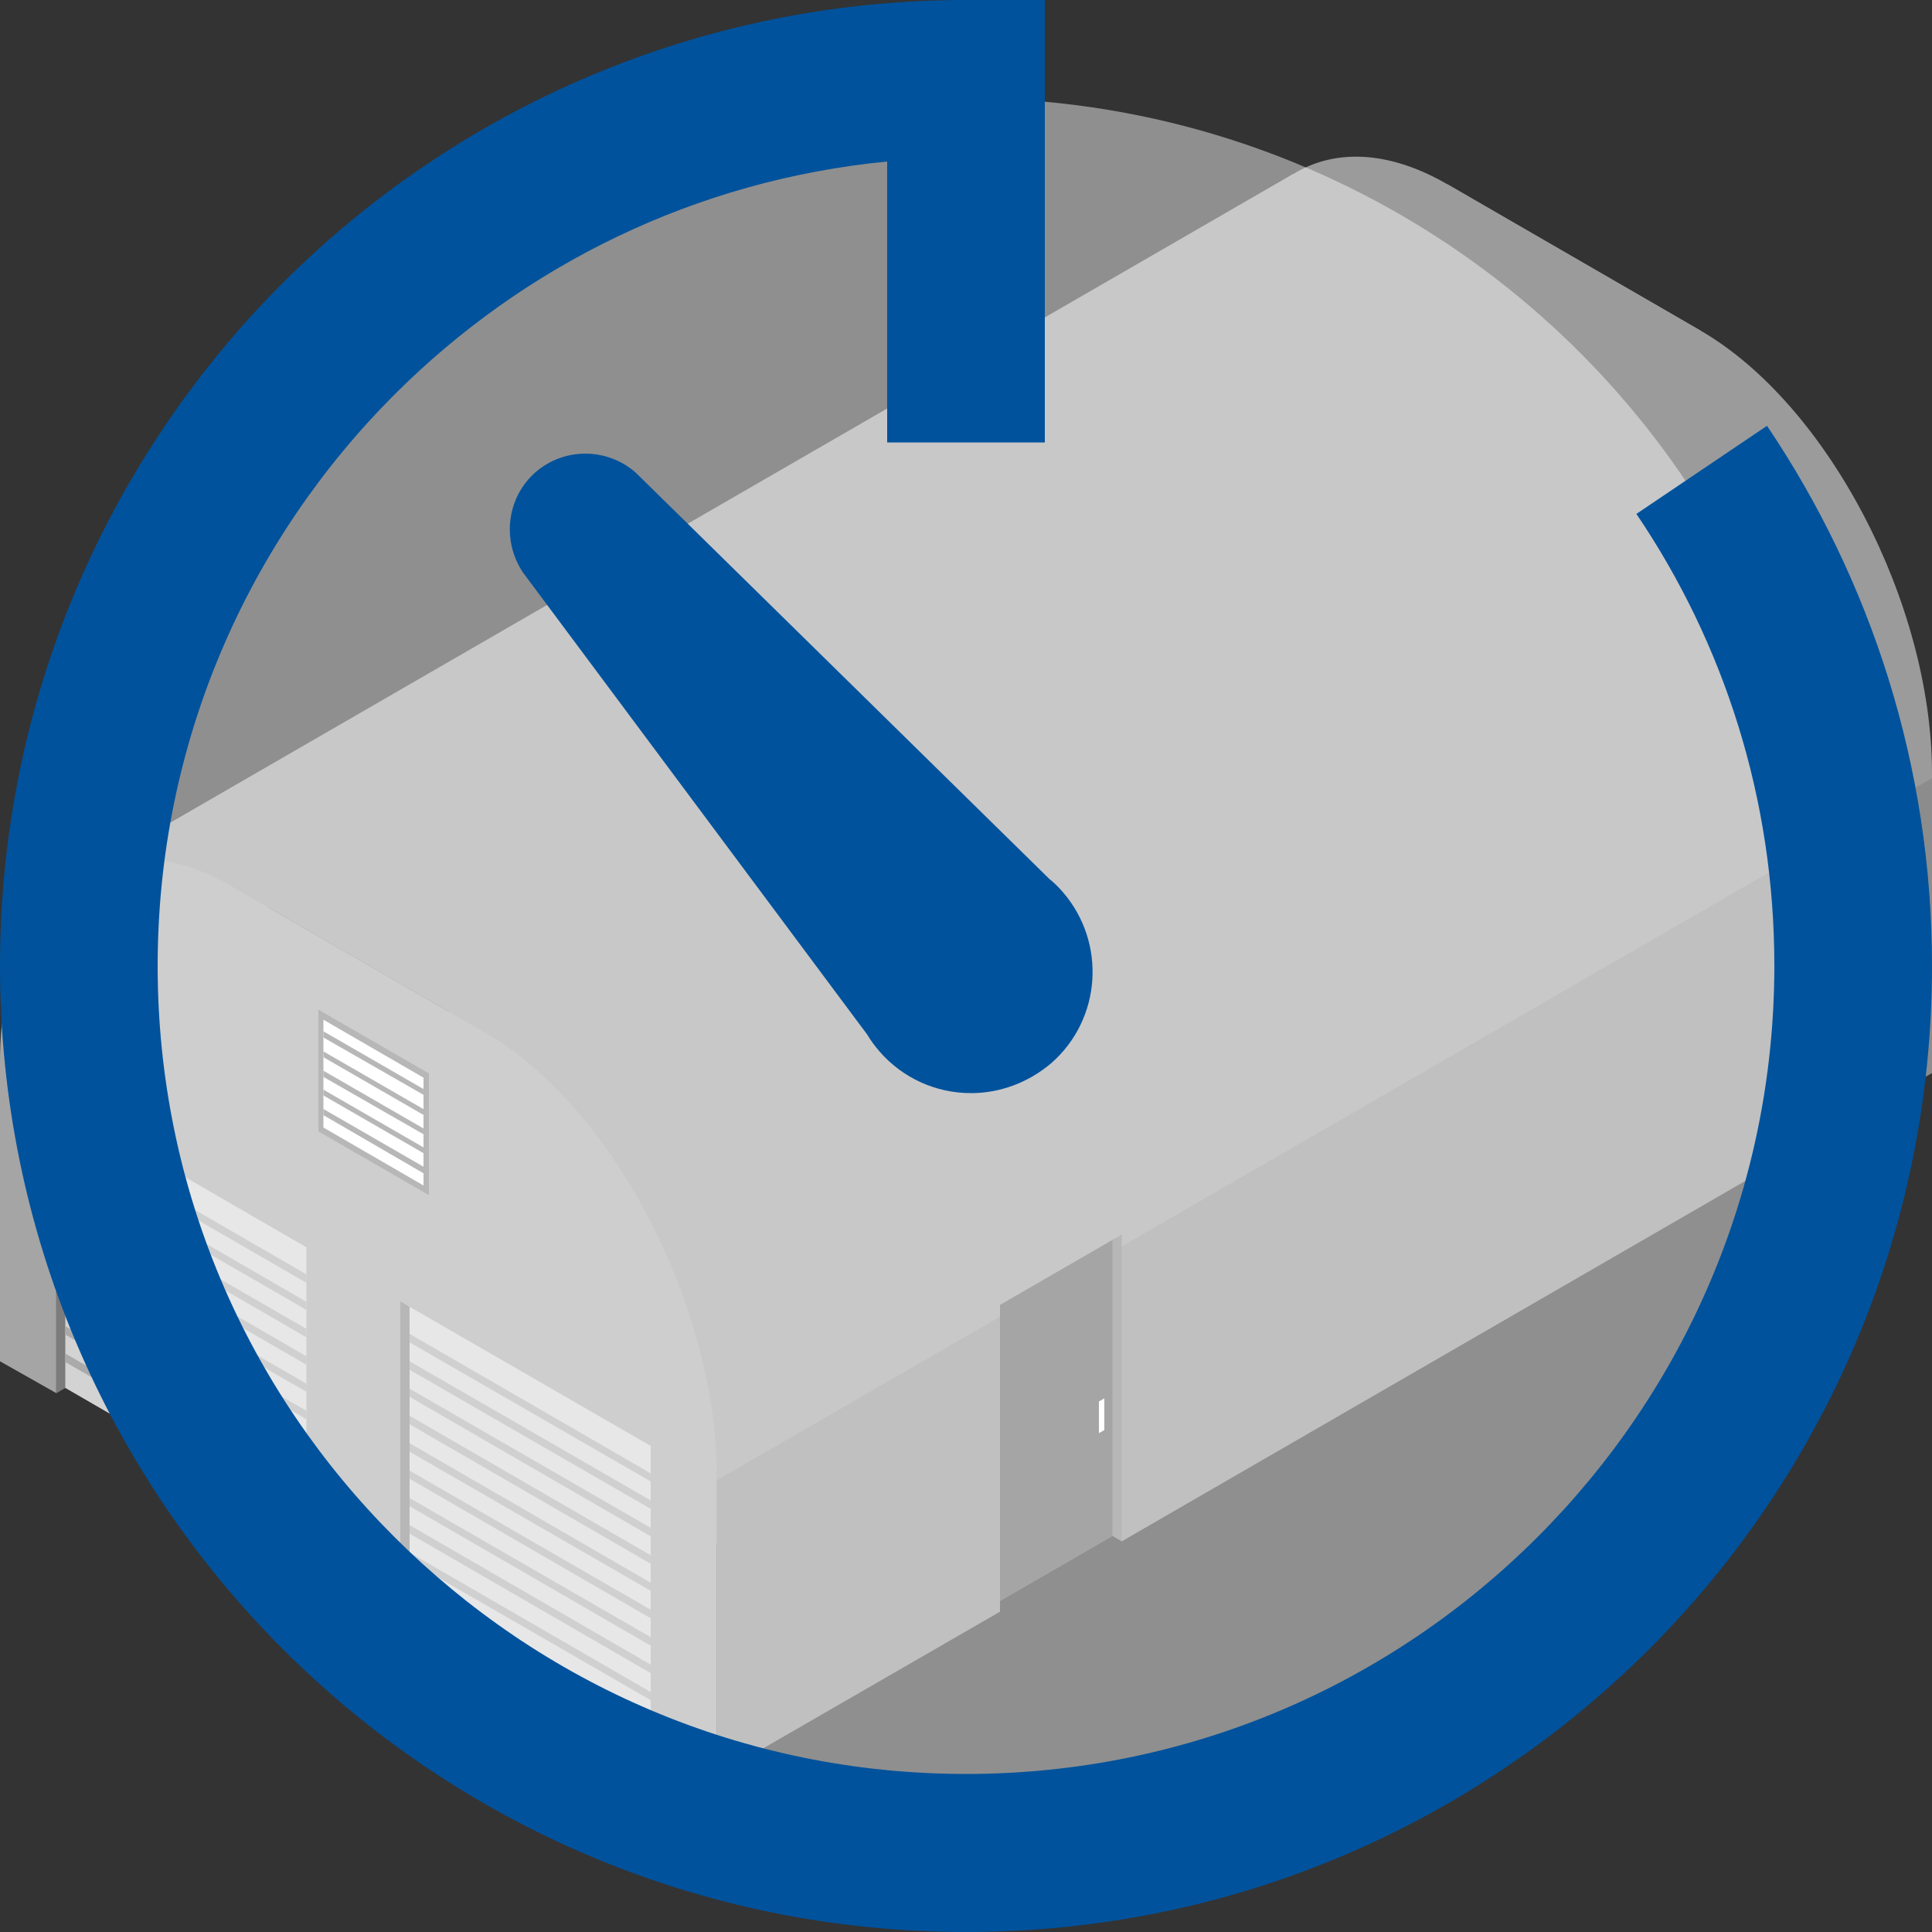
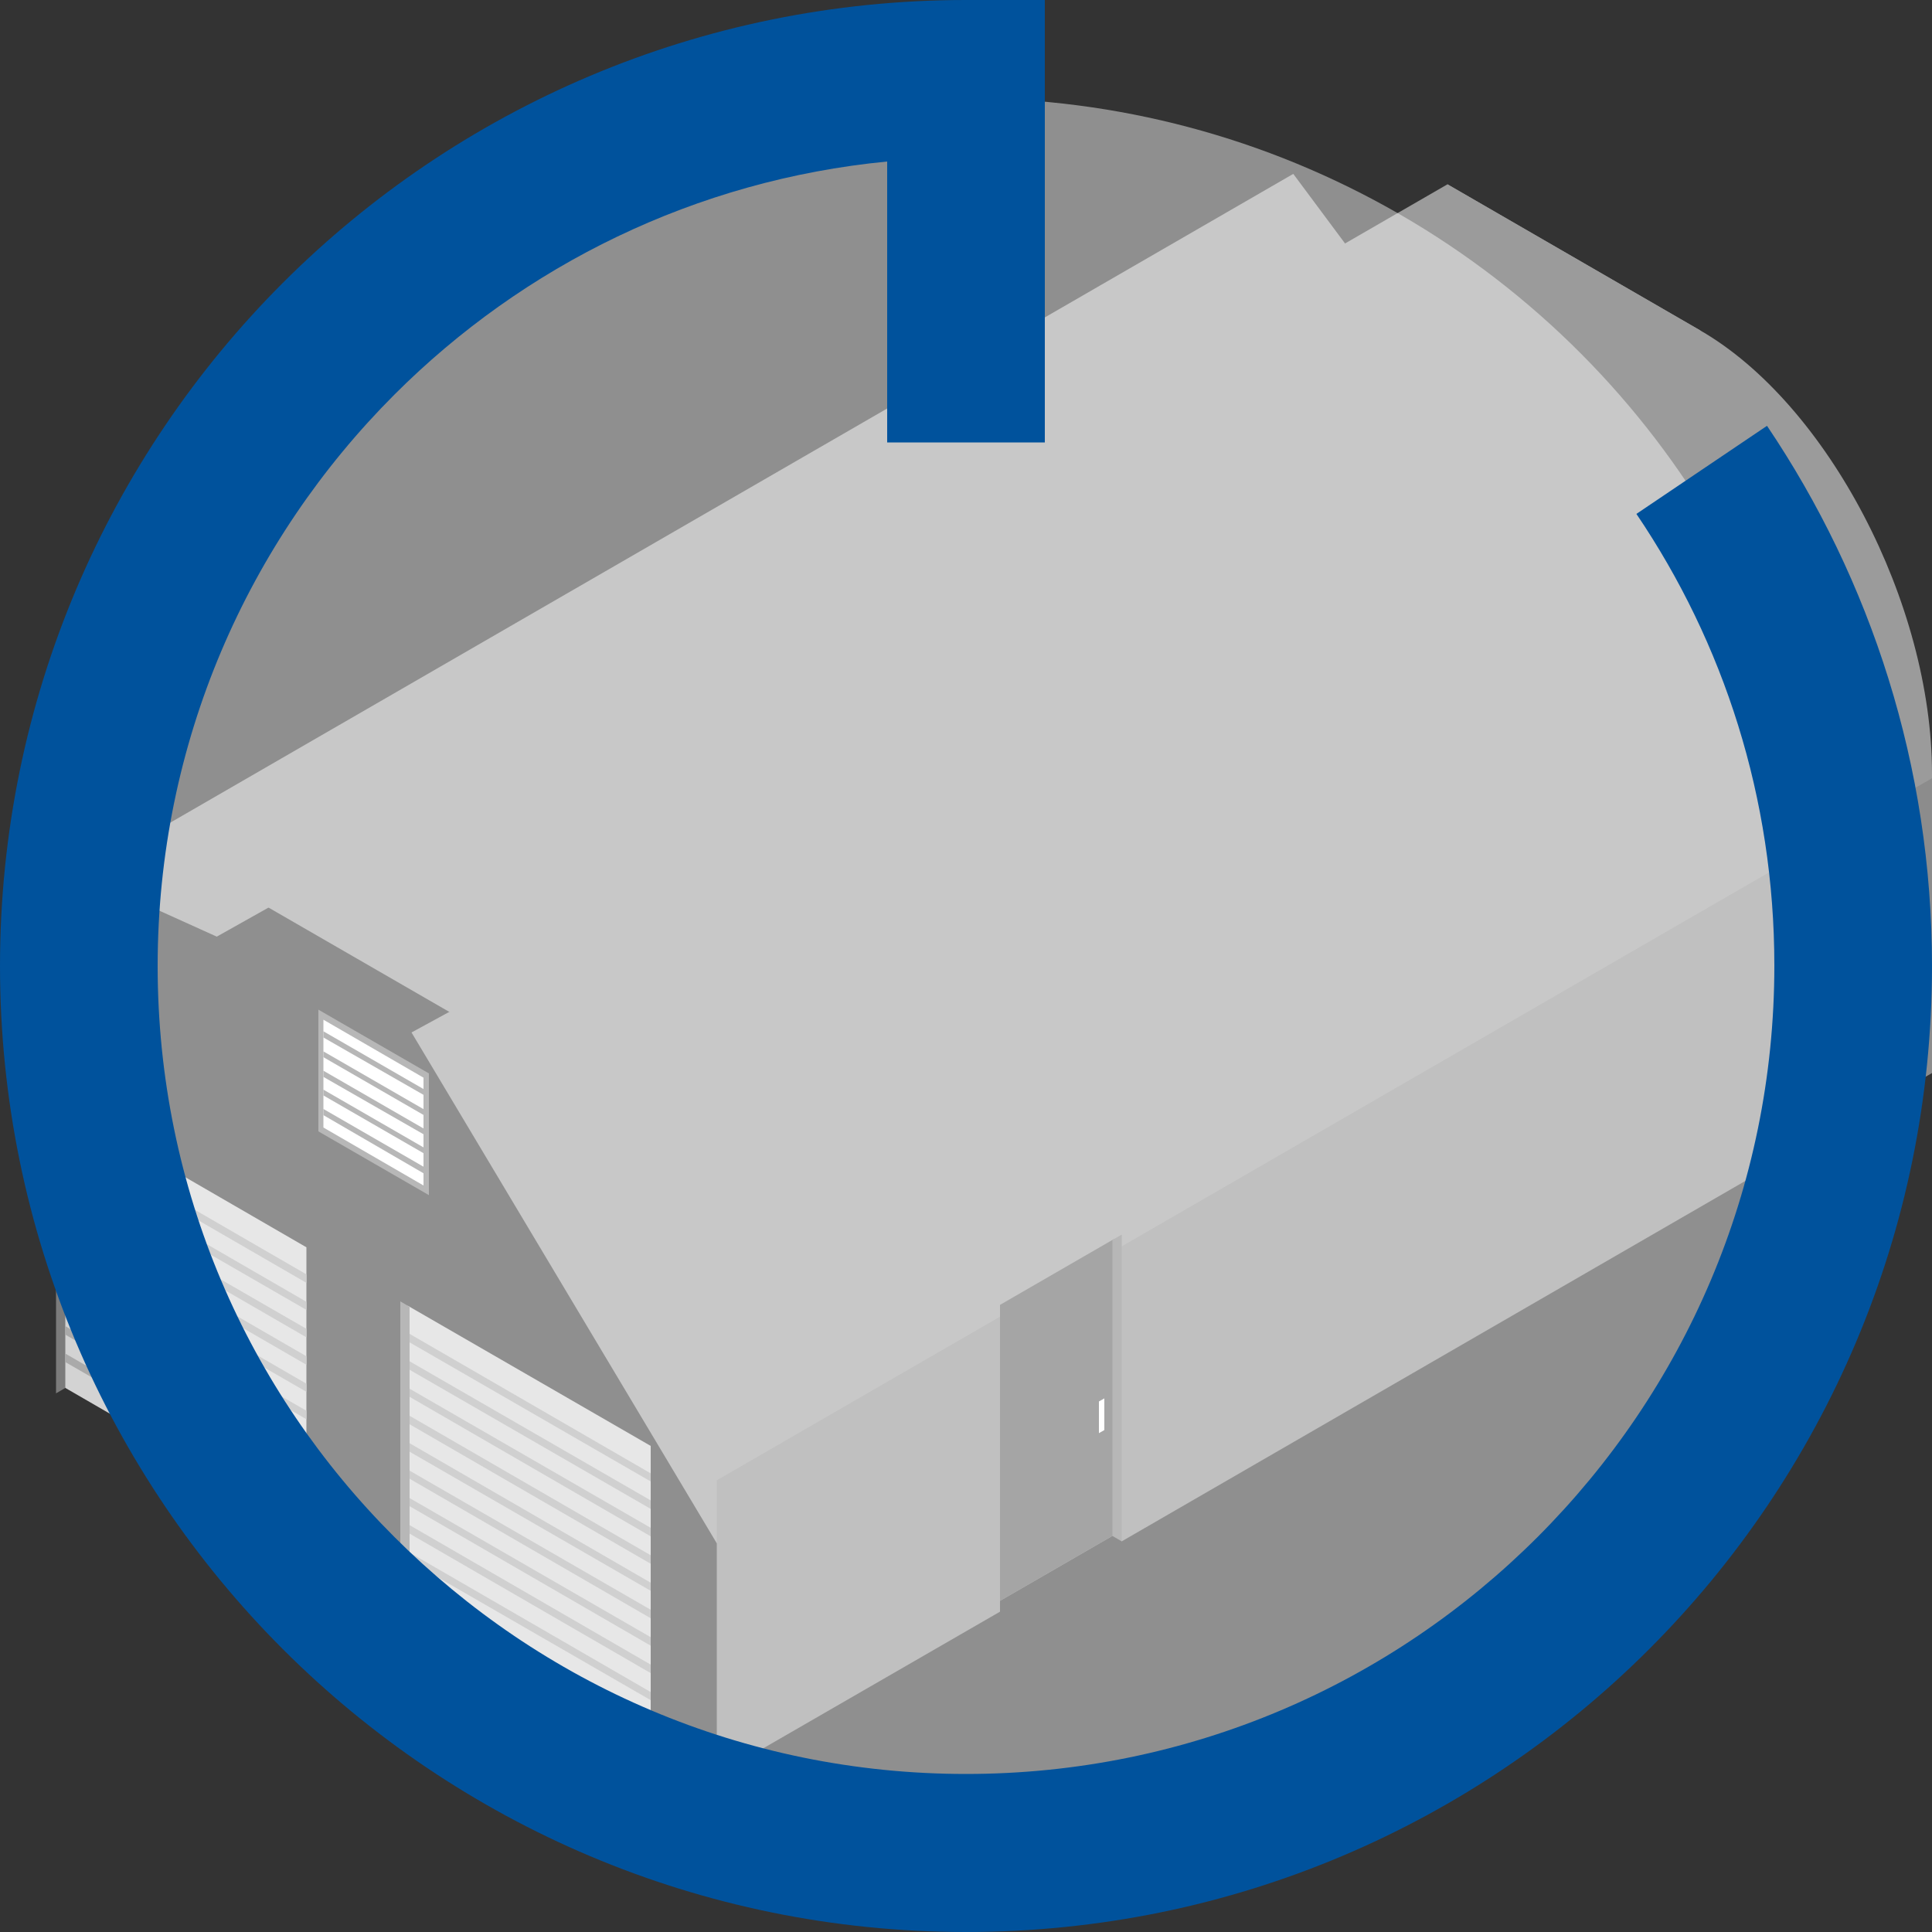
<svg xmlns="http://www.w3.org/2000/svg" version="1.1" id="レイヤー_1" x="0px" y="0px" viewBox="0 0 500 500" style="enable-background:new 0 0 500 500;" xml:space="preserve">
  <rect x="0" y="0" width="500" height="500" fill="#333333" stroke="none" />
  <style type="text/css">
	.st0{fill:#9B9B9B;}
	.st1{fill:#A5A5A5;}
	.st2{fill:#8C8C8C;}
	.st3{fill:#D3D3D3;}
	.st4{fill:#7C7C7C;}
	.st5{fill:#AAAAAA;}
	.st6{fill:#5B5B5B;}
	.st7{fill:#FFFFFF;}
	.st8{opacity:0.45;fill:#FFFFFF;enable-background:new    ;}
	.st9{fill:#00529C;}
</style>
  <g>
    <polygon class="st0" points="20.7,226.4 334.7,45 356.2,73.9 56.1,242.4  " />
    <polygon class="st0" points="106.5,267.2 185.5,399.4 500,201.4 440,85.5  " />
-     <path class="st1" d="M185.5,459.4v-77.5c0-44-27-95.7-60-114.7L60,229.4c-33-19.1-60,1.4-60,45.4v77.5l14.5,8.2l2.4-1.4l62.4,36.1   v2.8l24.3,14l1.9-1.7l62.9,36.4v2.8L185.5,459.4z" />
-     <path class="st0" d="M500,277.7v-77.5c0-44-27-95.7-60-114.7l-65.4-37.8c-33-19.1-60,1.4-60,45.4v77.5L500,277.7z" />
+     <path class="st0" d="M500,277.7v-77.5c0-44-27-95.7-60-114.7l-65.4-37.8v77.5L500,277.7z" />
    <polygon class="st2" points="500,201.4 185.5,383.1 185.5,459.4 258.8,417.1 258.8,414.3 288.4,397.2 290.3,398.9 500,277.7  " />
    <polygon class="st0" points="440,85.5 125.5,267.2 60,229.4 374.6,47.7  " />
    <g>
      <polygon class="st3" points="16.4,358.9 79.3,395.3 79.3,322.8 16.4,286.4   " />
      <polygon class="st4" points="14.5,285.3 14.5,360.6 16.9,359.2 16.9,286.7   " />
      <g>
        <polygon class="st5" points="16.9,307.9 16.9,310 79.3,346.1 79.3,343.9    " />
        <polygon class="st5" points="16.9,314.9 16.9,317.1 79.3,353.2 79.3,351    " />
        <polygon class="st5" points="16.9,322 16.9,324.2 79.3,360.2 79.3,358.1    " />
        <polygon class="st5" points="16.9,293.7 16.9,295.9 79.3,332 79.3,329.8    " />
        <polygon class="st5" points="16.9,300.8 16.9,303 79.3,339 79.3,336.9    " />
        <polygon class="st5" points="16.9,329.1 16.9,331.3 79.3,367.3 79.3,365.1    " />
        <polygon class="st5" points="16.9,336.2 16.9,338.3 79.3,374.4 79.3,372.2    " />
        <polygon class="st5" points="16.9,343.2 16.9,345.4 79.3,381.5 79.3,379.3    " />
        <polygon class="st5" points="16.9,350.3 16.9,352.5 79.3,388.5 79.3,386.4    " />
      </g>
    </g>
    <g>
      <polygon class="st3" points="105.5,410.4 168.4,446.8 168.4,374.2 105.5,337.9   " />
      <polygon class="st4" points="103.6,336.8 103.6,412.1 106,410.7 106,338.2   " />
      <g>
        <polygon class="st5" points="106,359.4 106,361.5 168.4,397.6 168.4,395.4    " />
        <polygon class="st5" points="106,366.4 106,368.6 168.4,404.7 168.4,402.5    " />
        <polygon class="st5" points="106,373.5 106,375.7 168.4,411.7 168.4,409.6    " />
        <polygon class="st5" points="106,345.2 106,347.4 168.4,383.4 168.4,381.3    " />
        <polygon class="st5" points="106,352.3 106,354.5 168.4,390.5 168.4,388.3    " />
        <polygon class="st5" points="106,380.6 106,382.7 168.4,418.8 168.4,416.6    " />
        <polygon class="st5" points="106,387.7 106,389.8 168.4,425.9 168.4,423.7    " />
        <polygon class="st5" points="106,394.7 106,396.9 168.4,433 168.4,430.8    " />
        <polygon class="st5" points="106,401.8 106,404 168.4,440 168.4,437.9    " />
      </g>
    </g>
    <g>
      <polygon class="st6" points="258.8,337.7 258.8,414.3 288.4,397.2 288.4,320.6   " />
      <polygon class="st4" points="290.3,319.5 290.3,398.9 287.9,397.5 287.9,320.9   " />
    </g>
    <g>
      <polygon class="st4" points="111,309.3 82.4,292.8 82.4,261.3 111,277.8   " />
      <polygon class="st7" points="83.7,263.9 83.7,291.8 109.6,306.8 109.6,278.9   " />
      <polygon class="st4" points="83.7,287 83.7,288.6 109.7,303.7 109.7,302   " />
      <polygon class="st4" points="83.7,282 83.7,283.5 109.7,298.5 109.7,297   " />
      <polygon class="st4" points="83.7,277.1 83.7,278.7 109.7,293.6 109.7,292.1   " />
      <polygon class="st4" points="83.7,272.1 83.7,273.6 109.7,288.6 109.7,287.1   " />
      <polygon class="st4" points="83.7,266.9 83.7,268.5 109.7,283.4 109.7,281.9   " />
    </g>
    <polygon class="st7" points="285.8,370.1 284.4,370.9 284.4,362.7 285.8,361.9  " />
  </g>
  <g>
    <circle class="st8" cx="250" cy="250" r="224.6" />
    <g>
      <path class="st9" d="M457.3,110.2L423.5,133c22.6,33.4,35.7,73.5,35.7,116.9c0,57.8-23.4,110-61.3,147.9s-90.1,61.3-147.9,61.3    s-110-23.4-147.9-61.3C64.2,360,40.8,307.8,40.8,250s23.4-110,61.3-147.9c33.4-33.4,77.9-55.5,127.5-60.3v72.7h40.8V0H250    C181,0,118.4,28,73.2,73.2S0,181,0,250s28,131.6,73.2,176.8S181,500,250,500s131.6-28,176.8-73.2S500,319,500,250    C500,198.3,484.2,150.1,457.3,110.2z" />
-       <path class="st9" d="M151.5,117.4c-4.8,0-9.3,1.7-12.9,4.8c-7.3,6.4-8.9,17.4-3.3,25.9l89.1,119.6c0.9,1.5,2,3,3.2,4.4    c6,6.9,14.6,10.8,23.7,10.8c7.6,0,14.9-2.8,20.7-7.7c13.1-11.4,14.4-31.3,3-44.4c-1.2-1.4-2.5-2.6-3.4-3.3L164.4,122.2    C160.8,119.1,156.2,117.4,151.5,117.4z" />
    </g>
  </g>
</svg>